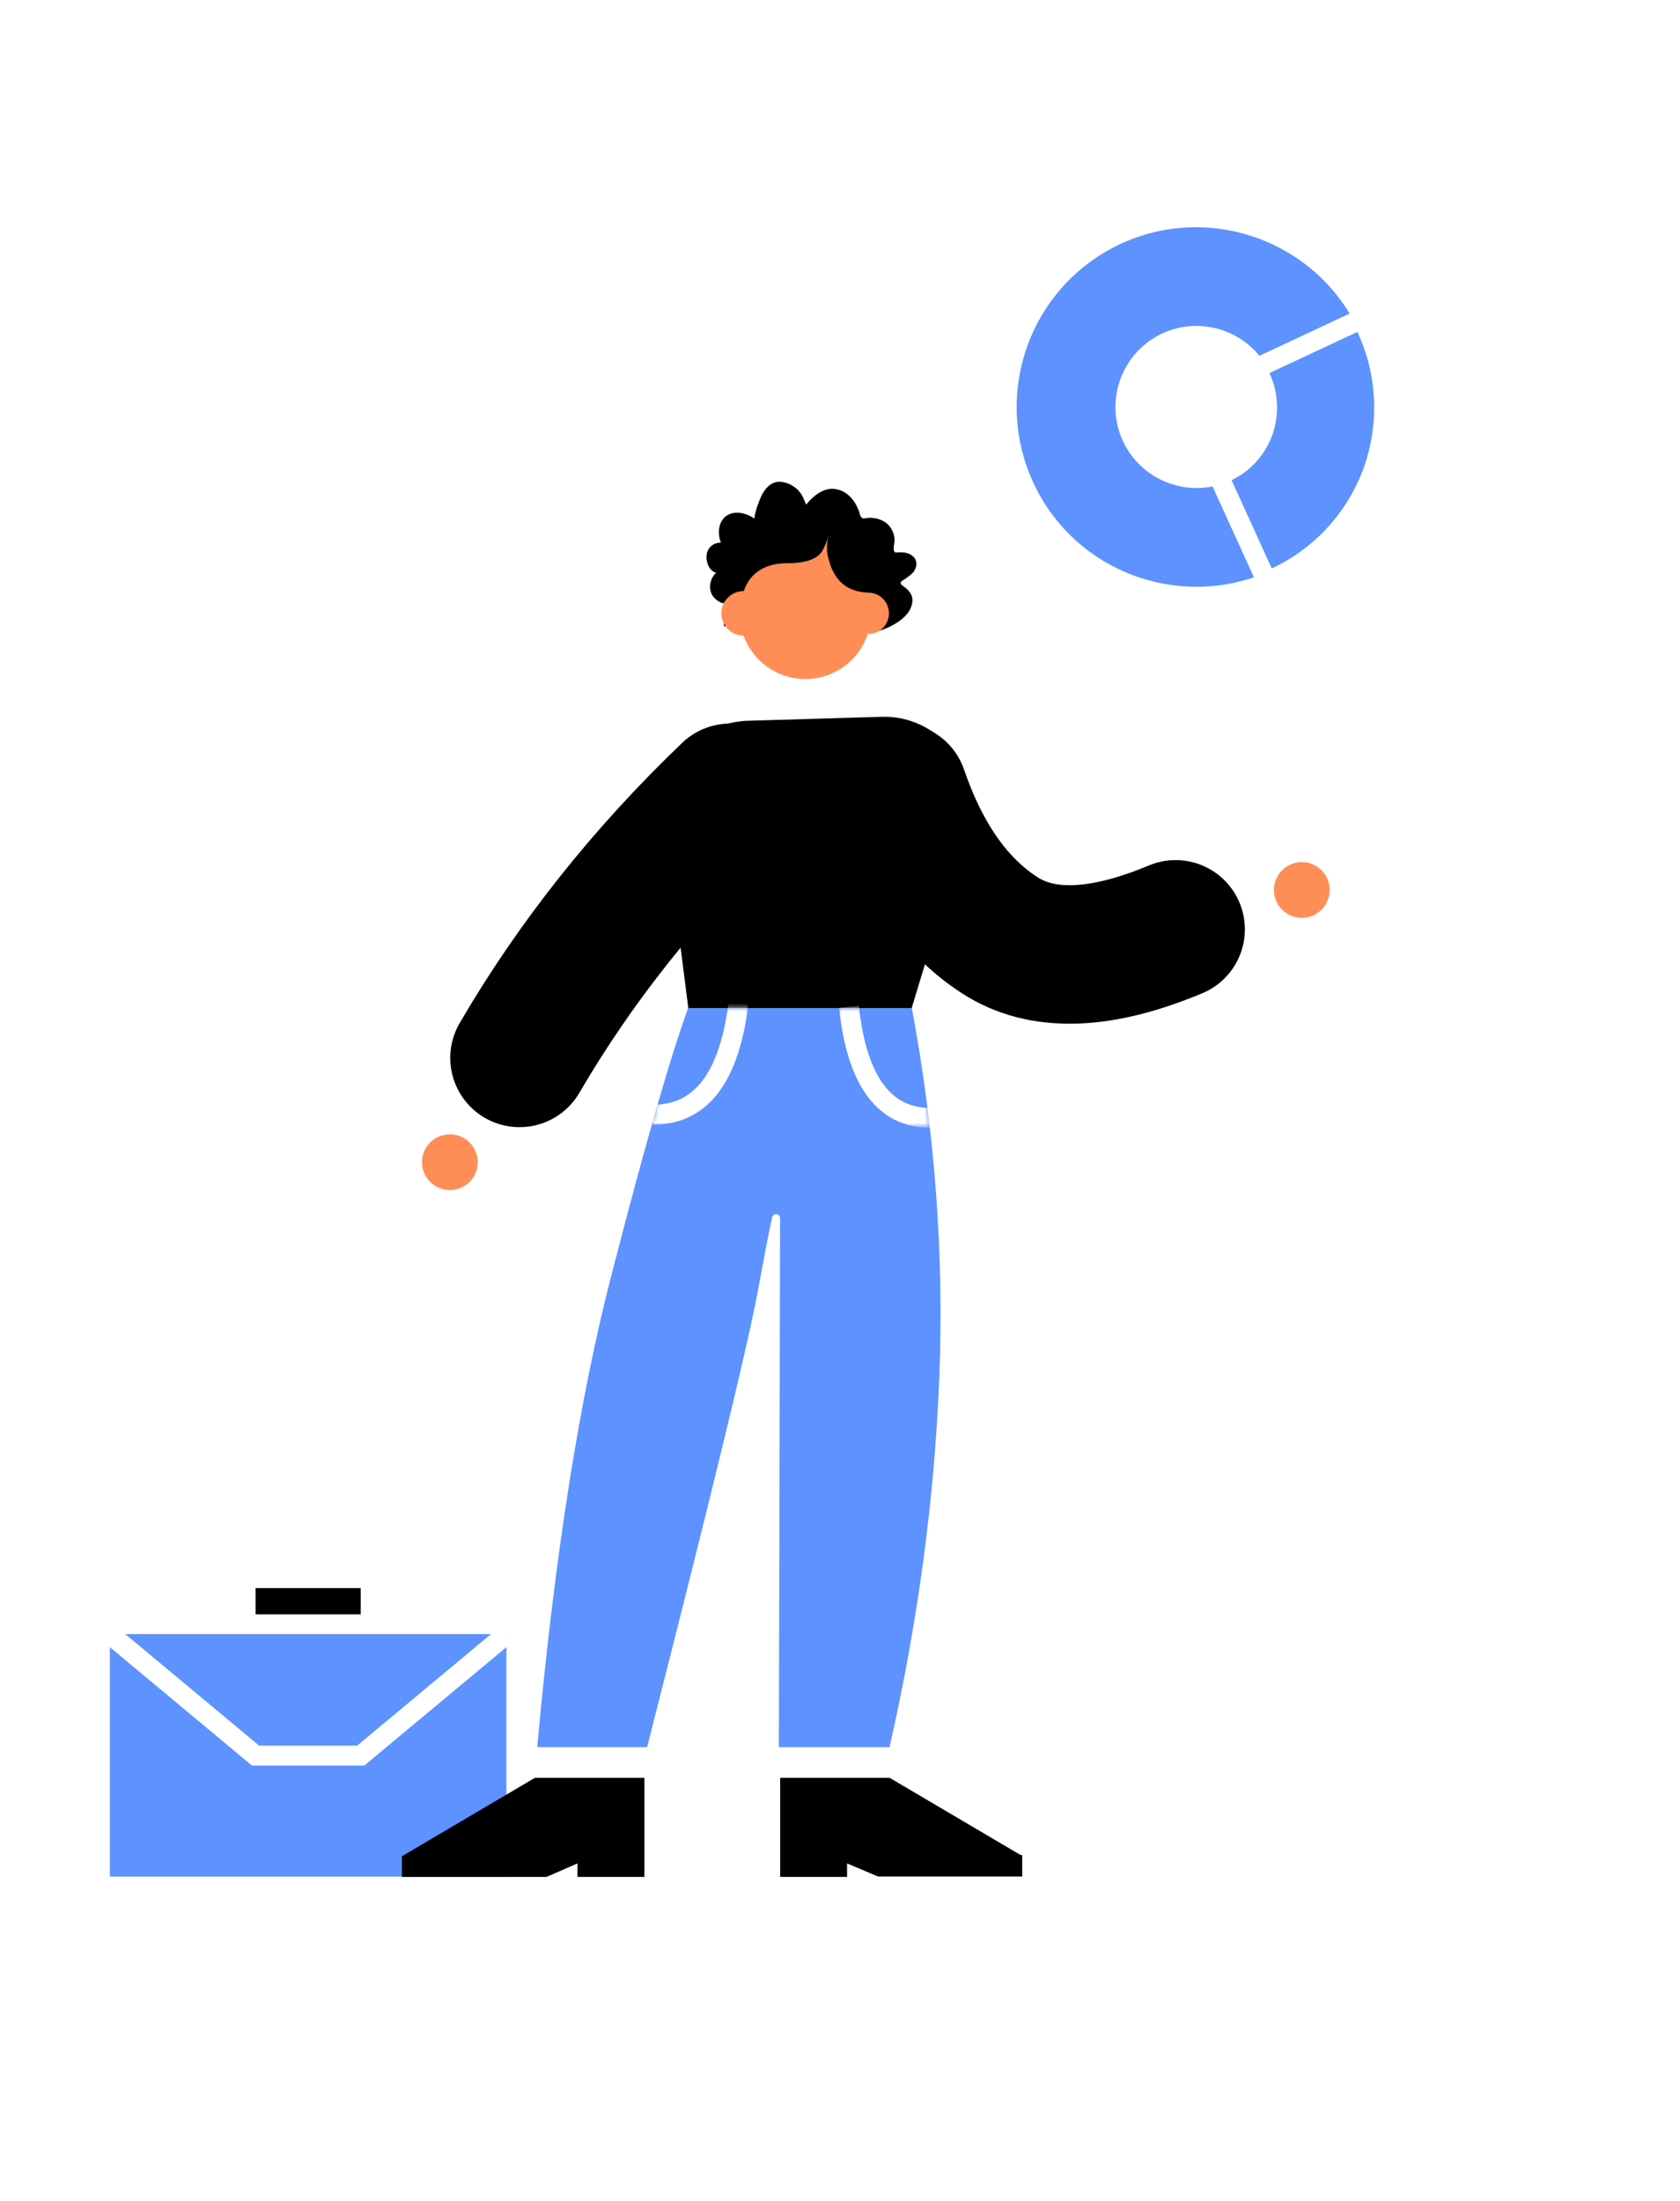
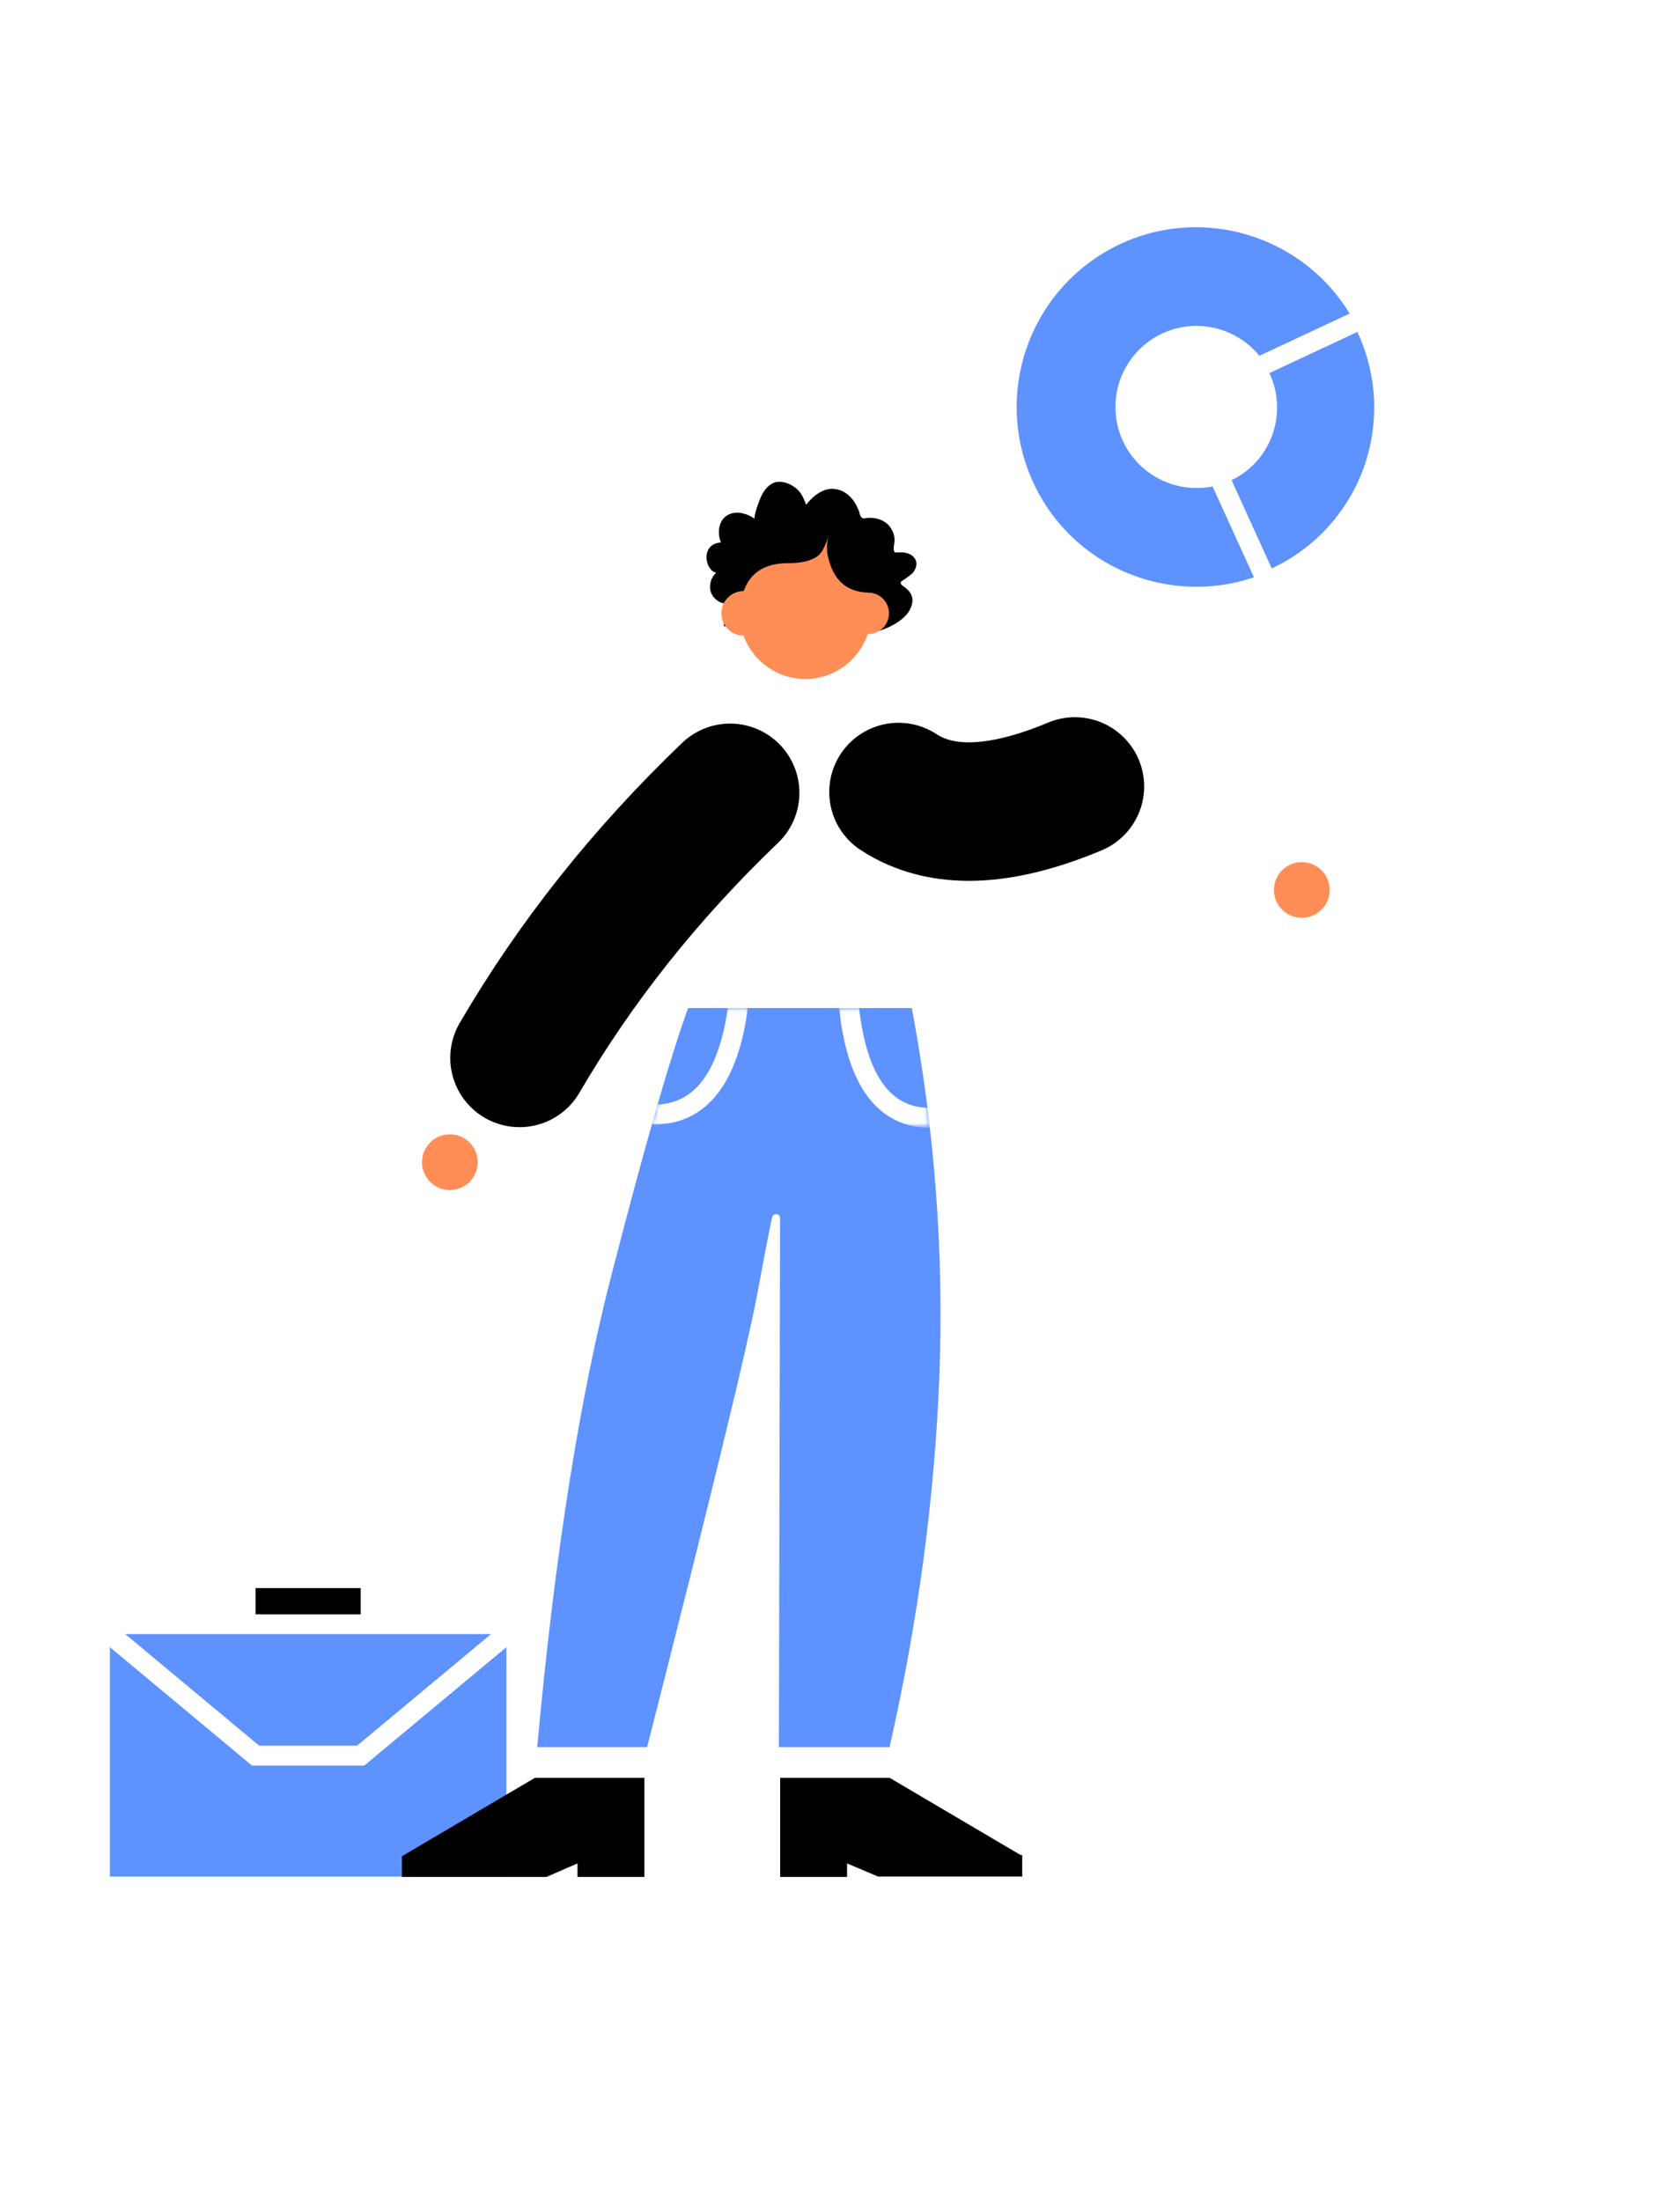
<svg xmlns="http://www.w3.org/2000/svg" version="1.1" id="Warstwa_1" x="0px" y="0px" viewBox="0 0 422 553" style="enable-background:new 0 0 422 553;" xml:space="preserve" width="300px" height="393px" preserveAspectRatio="none">
  <style type="text/css">
	.st0{fill-rule:evenodd;clip-rule:evenodd;}
	.st1{fill:none;stroke:#000000;stroke-width:34.8;stroke-linecap:round;stroke-linejoin:round;}
	.st2{fill-rule:evenodd;clip-rule:evenodd;fill:#FF8E56;}
	.st3{fill-rule:evenodd;clip-rule:evenodd;fill:#5D92FF;}
	.st4{filter:url(#Adobe_OpacityMaskFilter);}
	.st5{fill-rule:evenodd;clip-rule:evenodd;fill:#FFFFFF;}
	.st6{mask:url(#prefix__c_1_);fill:none;stroke:#FFFFFF;stroke-width:5;}
	.st7{filter:url(#Adobe_OpacityMaskFilter_1_);}
	.st8{mask:url(#prefix__c_2_);fill:none;stroke:#FFFFFF;stroke-width:5;}
	.st9{fill-rule:evenodd;clip-rule:evenodd;fill:#5D92FF;stroke:#FFFFFF;stroke-width:5;}
</style>
  <g>
    <g transform="translate(195.873 446.183)">
      <g>
        <path id="prefix__a" class="st0" d="M27.6,0.5l32.9,19.4l0.4,0v5.4H24.7L16.9,22v3.4H0.1V0.5H27.6L27.6,0.5z" />
      </g>
    </g>
    <path class="st1" d="M183.4,199.2c-21.3,20.4-38.9,42.6-52.9,66.6" />
-     <path class="st0" d="M187.6,181.1l33.8-1c11.9-0.4,21.9,9,22.2,21c0.1,2.3-0.2,4.7-0.9,6.9L229,253.3h-56.1l-6.1-47.9   c-1.5-11.8,6.9-22.6,18.7-24.1C186.2,181.2,186.9,181.1,187.6,181.1z" />
-     <circle class="st0" cx="202.1" cy="147.1" r="17.6" />
    <path class="st0" d="M190.2,127.3c0.3-0.9,0.6-1.7,1-2.6c0.8-1.7,2.1-3.3,3.9-3.6c1.5-0.2,3,0.3,4.2,1.1c0.8,0.5,1.5,1.2,2,2   c0.5,0.8,0.8,1.7,1.2,2.6c1.2-1.5,2.7-2.9,4.5-3.6c1.7-0.7,3.5-0.4,5,0.4c1.5,0.9,2.7,2.3,3.4,4c0.2,0.4,0.4,0.8,0.5,1.3   c0.1,0.4,0.2,0.8,0.5,1.1c0.3,0.3,0.6,0.3,1,0.2c0.5-0.1,0.9-0.1,1.4-0.1c2.1,0.1,4.1,1,5.1,2.8c0.5,0.8,0.8,1.8,0.8,2.8   c0,0.9-0.4,2-0.1,2.8c0.1,0.4,0.5,0.3,0.8,0.3c0.5,0,1.4-0.2,2.8,0.3c1.4,0.5,3,2.2,1.2,4.7c-0.3,0.4-1.4,1.2-2.1,1.7   c-0.7,0.5-1.2,0.5-1,1.2c0.2,0.7,4.3,2,2.4,6.2c-1.9,4.2-9.5,6.4-10.1,5.9c-0.2-0.2-0.4-0.5-0.6-0.6c-0.1,0-0.2,0-0.4-0.1   c-0.8-0.6-1.6-1.4-2.2-2.2c-1.1-1.4-1.9-3-2.2-4.8c-0.1-0.5-0.2-0.8-0.5-1.1c-0.3-0.2-0.7-0.4-1-0.6c-0.9-0.6-1.3-1.6-1.9-2.5   c-0.9,1-2.1,1.9-3.3,2.6c-1,0.5-1.8,0-2.6-0.5c-2.5-1.6-4.6-3.6-6.9-5.4c1.8,2.3,4,4.3,5.7,6.6c0.8,1.1-0.5,1.1-1.3,1.3   c-1.3,0.2-2.6,0.8-3.7,1.5c0-2.3-1.2-4.7-3.2-5.6c-2.3-1-5.6,0.5-5.8,3.3c-0.1,1.6,0.8,3,1.5,4.3c-1.5,0.2-2.7,1.3-4,2   c-0.7,0.3-1.5,0.7-2.2,0.4c-0.3-0.1-0.5-0.3-0.8-0.2c-0.4,0.1-0.6,0.2-1,0.2c-1.6-0.1,2.2-5.9-0.9-5.9c-4.3-1.9-3.1-6.2-1.4-7.6   c-2.9-0.6-4-7.3,1.2-7.6c-1-2.3-0.7-5.9,2.1-7.1c2.1-0.9,4.6-0.1,6.3,1.1C189.6,129.1,189.9,128.2,190.2,127.3L190.2,127.3z" />
    <circle class="st2" cx="113" cy="292" r="7" />
    <circle class="st2" cx="186.8" cy="154.1" r="5.6" />
    <circle class="st2" cx="218.1" cy="154.1" r="5.2" />
    <circle class="st2" cx="202.3" cy="154.1" r="16.5" />
    <g>
      <path class="st2" d="M204.4,139.6c1.7-0.2,3-2.1,3.9-5.6c-1,3.6-0.8,5.6,1.3,6.4c1.4,0.5-0.3,1.3-5.2,2.2V139.6L204.4,139.6z" />
      <path class="st0" d="M207.2,136.6c-0.5,3.3-3.7,4.9-9.3,4.9c-5.7,0-9.4,2.3-11.1,7l-4.1-6.9l20.7-12L207.2,136.6z" />
    </g>
-     <path class="st1" d="M225.7,199c5.7,16.6,14.1,28.6,25.3,35.9c10.7,7,25.4,6.5,44.3-1.4" />
+     <path class="st1" d="M225.7,199c10.7,7,25.4,6.5,44.3-1.4" />
    <circle class="st2" cx="327" cy="223.6" r="7" />
    <path class="st0" d="M207.7,138.4c1.1,6.9,4.5,10.3,10.4,10.5c5.8,0.1,4.6-4-3.6-12.2L207.7,138.4L207.7,138.4z" />
    <g transform="translate(133.946 252.97)">
      <g>
        <path id="prefix__b_1_" class="st3" d="M38.9,0.3C34.3,13,28,35,19.9,66.4C11.7,97.8,5.4,137.6,1,186h27.6     C44.8,122.4,54.2,83.9,56.6,70.4c1.4-7.6,2.5-13.4,3.4-17.5c0.1-0.5,0.6-0.9,1.2-0.8c0.5,0.1,0.8,0.5,0.8,1L61.7,186h27.8     c7.1-31.3,11.3-62.3,12.5-93c1.2-30.7-1.1-61.6-6.9-92.7C95,0.3,38.9,0.3,38.9,0.3z" />
      </g>
      <defs>
        <filter id="Adobe_OpacityMaskFilter" filterUnits="userSpaceOnUse" x="29.9" y="-2.4" width="24.3" height="32">
          <feColorMatrix type="matrix" values="1 0 0 0 0  0 1 0 0 0  0 0 1 0 0  0 0 0 1 0" />
        </filter>
      </defs>
      <mask maskUnits="userSpaceOnUse" x="29.9" y="-2.4" width="24.3" height="32" id="prefix__c_1_">
        <g class="st4">
          <path id="prefix__b_2_" class="st5" d="M38.9,0.3C34.3,13,28,35,19.9,66.4C11.7,97.8,5.4,137.6,1,186h27.6      C44.8,122.4,54.2,83.9,56.6,70.4c1.4-7.6,2.5-13.4,3.4-17.5c0.1-0.5,0.6-0.9,1.2-0.8c0.5,0.1,0.8,0.5,0.8,1L61.7,186h27.8      c7.1-31.3,11.3-62.3,12.5-93c1.2-30.7-1.1-61.6-6.9-92.7C95,0.3,38.9,0.3,38.9,0.3z" />
        </g>
      </mask>
      <path class="st6" d="M29.9,27.1c12.4,0.1,19.6-9.6,21.8-29.2" />
      <defs>
        <filter id="Adobe_OpacityMaskFilter_1_" filterUnits="userSpaceOnUse" x="76.8" y="-0.3" width="23.3" height="30.6">
          <feColorMatrix type="matrix" values="1 0 0 0 0  0 1 0 0 0  0 0 1 0 0  0 0 0 1 0" />
        </filter>
      </defs>
      <mask maskUnits="userSpaceOnUse" x="76.8" y="-0.3" width="23.3" height="30.6" id="prefix__c_2_">
        <g class="st7">
          <path id="prefix__b_3_" class="st5" d="M38.9,0.3C34.3,13,28,35,19.9,66.4C11.7,97.8,5.4,137.6,1,186h27.6      C44.8,122.4,54.2,83.9,56.6,70.4c1.4-7.6,2.5-13.4,3.4-17.5c0.1-0.5,0.6-0.9,1.2-0.8c0.5,0.1,0.8,0.5,0.8,1L61.7,186h27.8      c7.1-31.3,11.3-62.3,12.5-93c1.2-30.7-1.1-61.6-6.9-92.7C95,0.3,38.9,0.3,38.9,0.3z" />
        </g>
      </mask>
      <path class="st8" d="M100,27.9C88.2,28,81.3,18.7,79.3,0" />
    </g>
    <g>
      <path class="st3" d="M27.6,410.6h99.6v60.9H27.6V410.6z" />
      <path class="st9" d="M127.2,410.6l-36.6,30.5H64.2l-36.6-30.5" />
      <path class="st0" d="M64.2,399h26.4v6.6H64.2V399z" />
    </g>
    <g transform="matrix(-1 0 0 1 162.46 446.183)">
      <g>
        <path id="prefix__d" class="st0" d="M28.1,0.5l33.4,19.7l-0.1,0l0.1,0v5.2H25.2L17.4,22v3.4H0.6V0.5H28.1z" />
      </g>
    </g>
    <g>
      <path class="st3" d="M340.7,81.8c11.3,22.2,2.5,49.4-19.7,60.7c-22.2,11.3-49.4,2.5-60.7-19.7C249,100.5,257.8,73.4,280,62    C302.2,50.7,329.4,59.6,340.7,81.8z M318.7,93c-5.1-10-17.4-14-27.4-8.9c-10,5.1-14,17.4-8.9,27.4c5.1,10,17.4,14,27.4,8.9    C319.8,115.3,323.8,103,318.7,93L318.7,93z" />
      <path class="st9" d="M342.1,80.1l-26.7,12.5c3.2,5,3.6,10.7,1.9,15.7c-1.8,5-5.7,9.2-11.3,11l12.2,26.8    c13-5.3,22.3-15.6,26.7-27.7C349.2,106.3,348.7,92.5,342.1,80.1z" />
    </g>
  </g>
</svg>